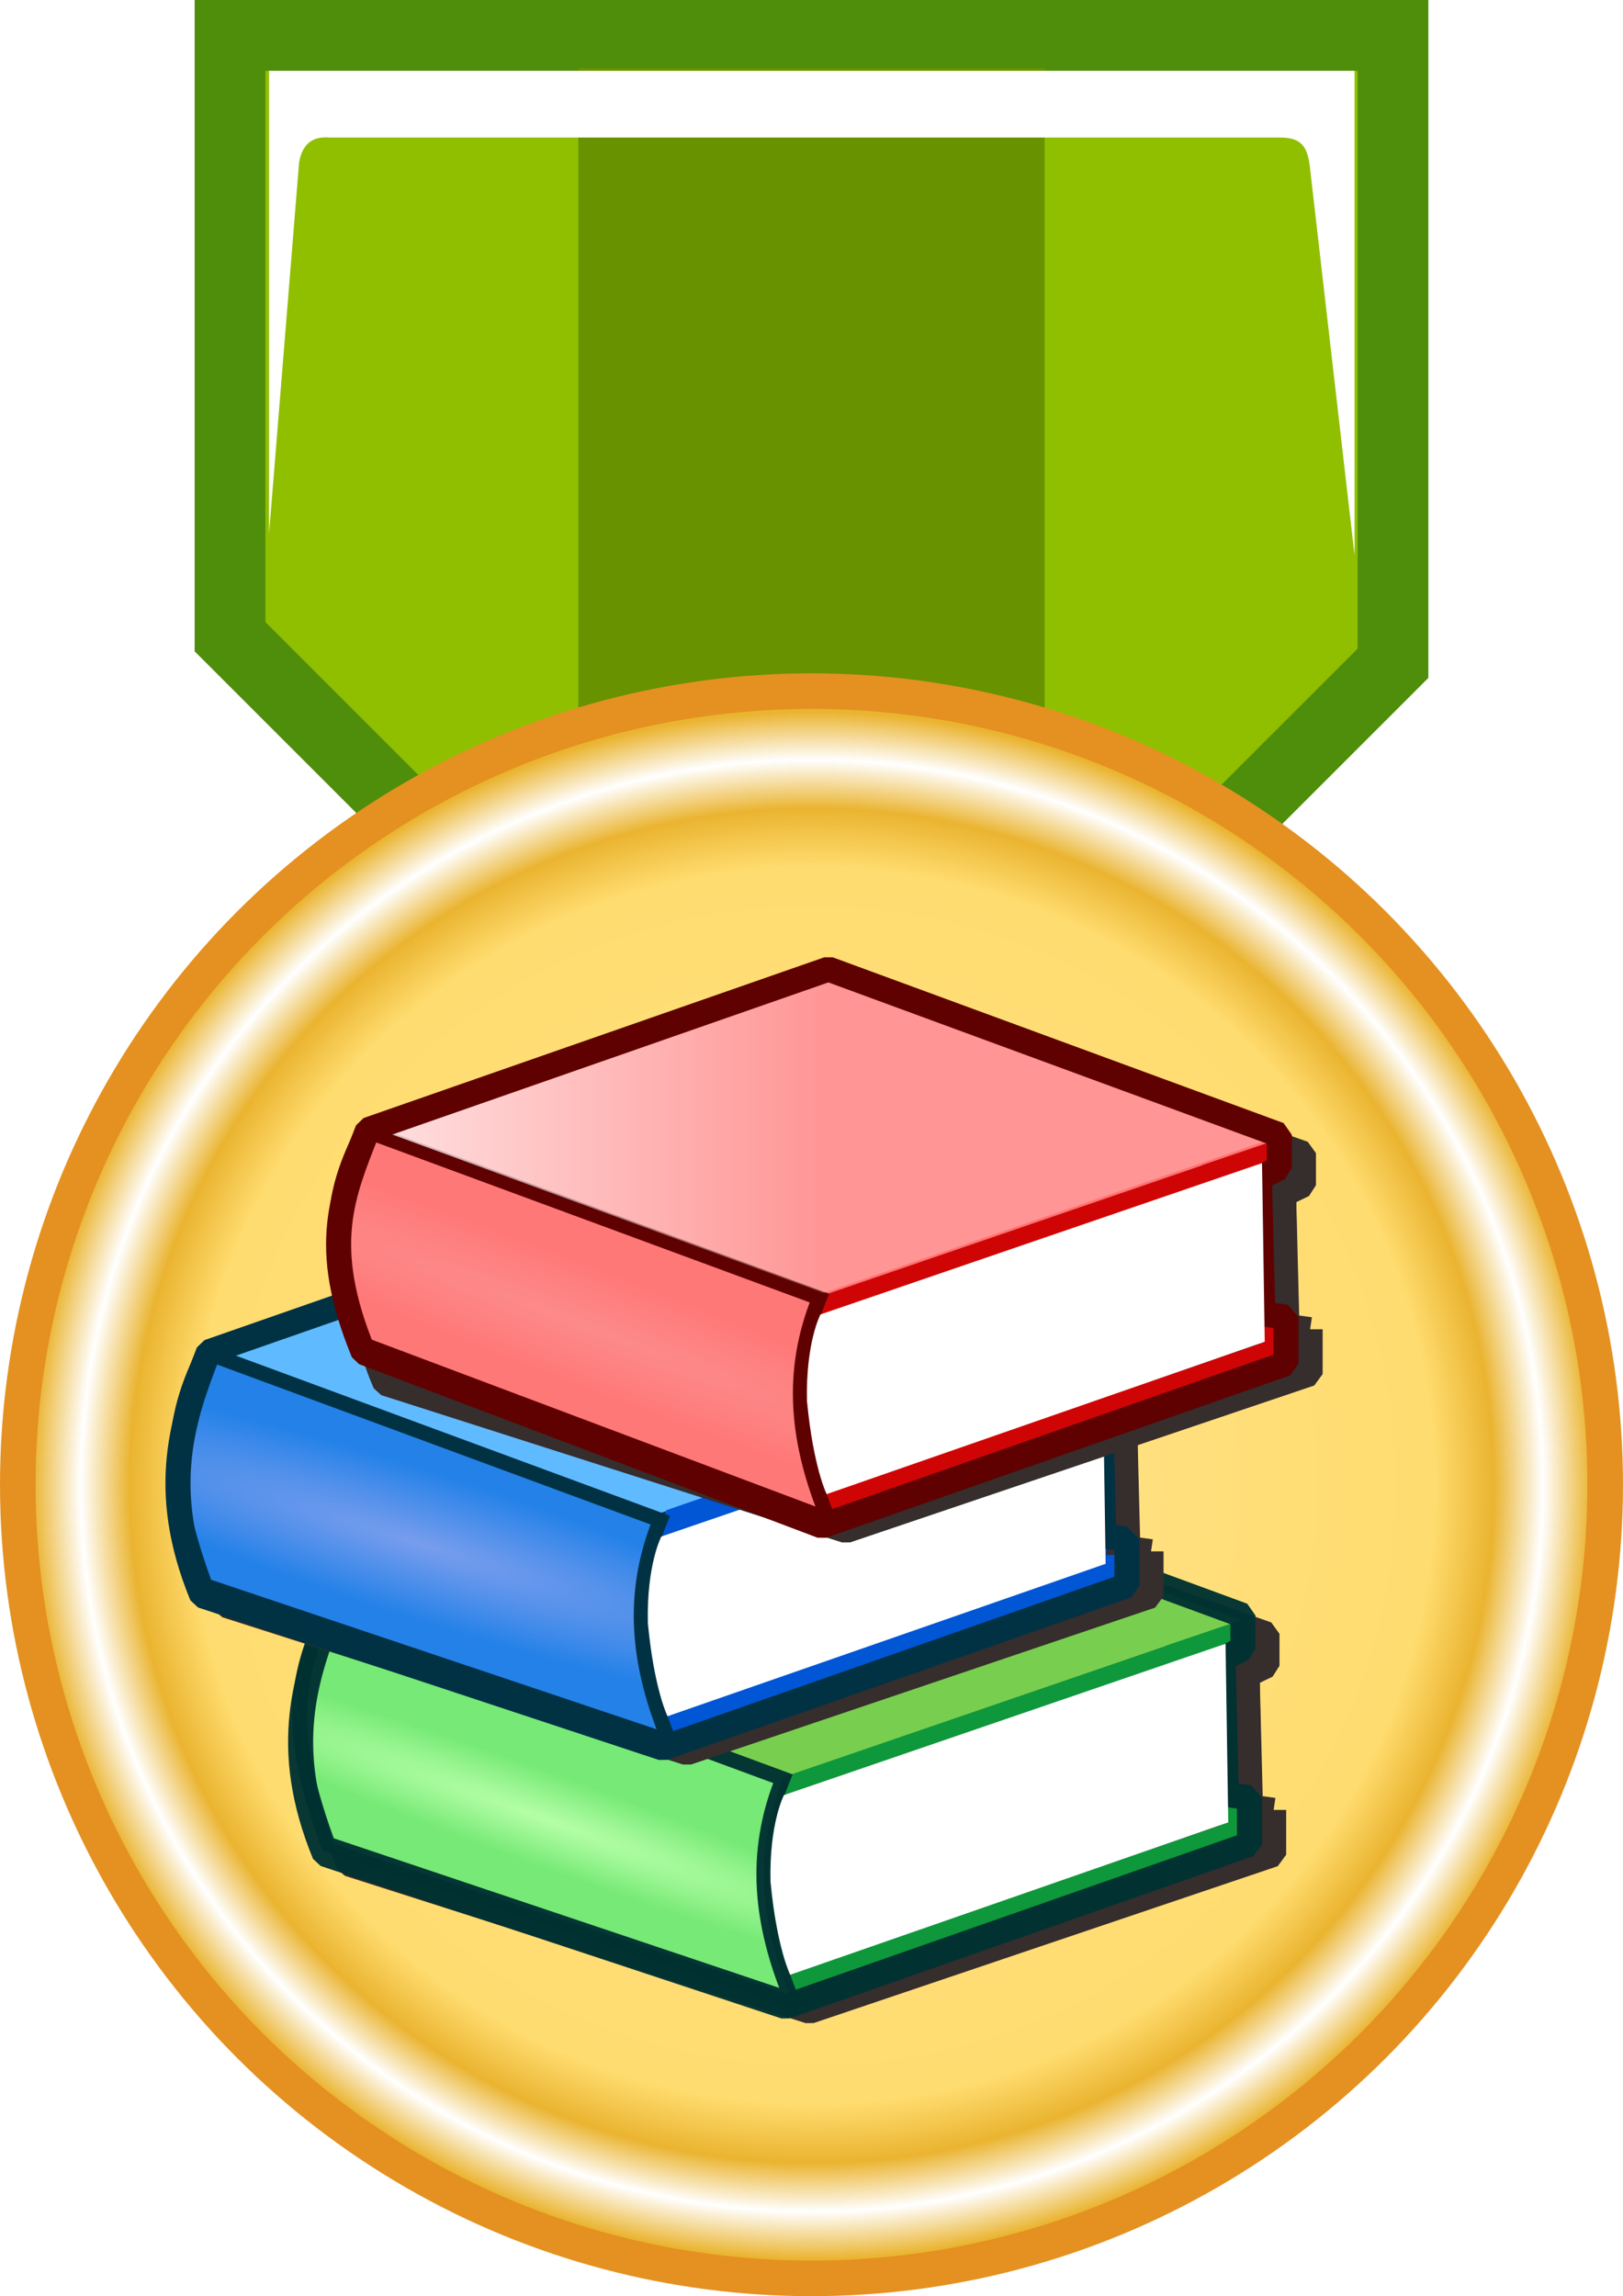
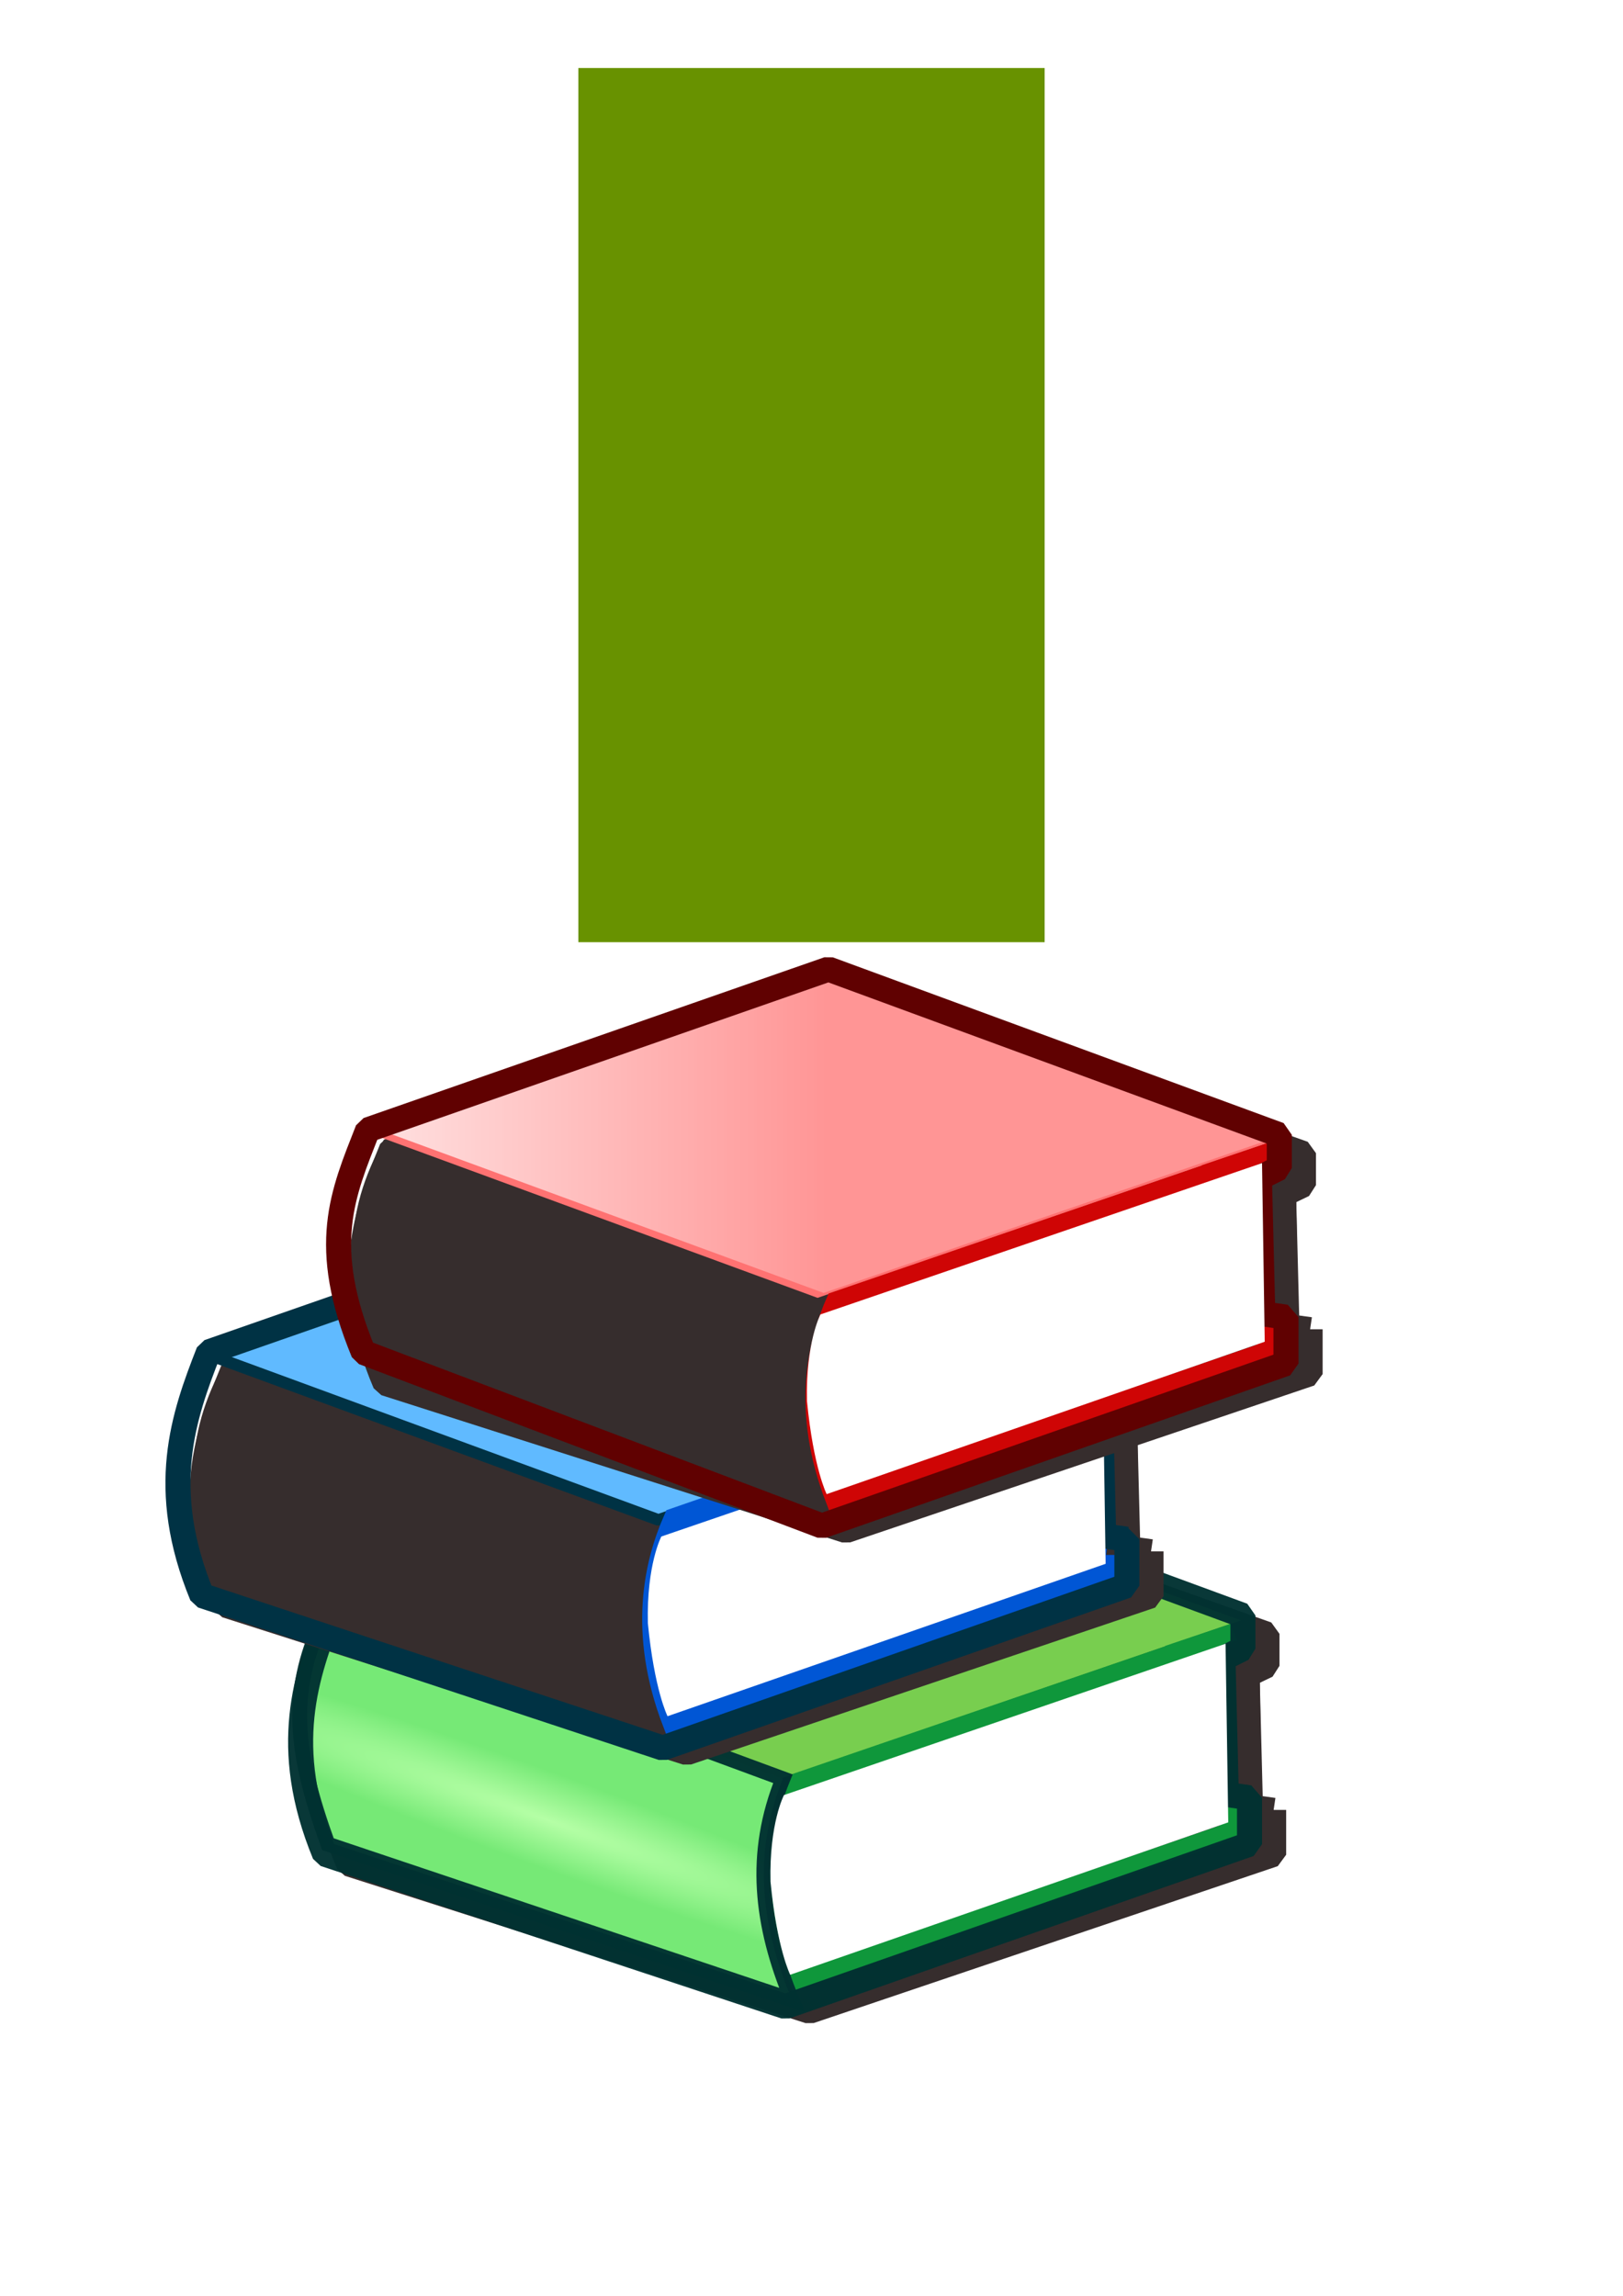
<svg xmlns="http://www.w3.org/2000/svg" xmlns:xlink="http://www.w3.org/1999/xlink" width="45.597mm" height="64.516mm" viewBox="0 0 161.565 228.6">
  <defs>
    <path id="e" fill="#362d2d" fill-rule="evenodd" stroke="#362d2d" stroke-linejoin="bevel" stroke-width="1.251" d="m210.95 283.41 48.44-17.42 49.55 18.18-49.55 17.03-48.44-17.79z" color="#000" filter="url(#a)" />
    <path id="f" fill="#362d2d" fill-rule="evenodd" stroke="#362d2d" stroke-width="1.9" d="M307.63 305.16v1.78l-46.43 15.98c-3.72-9.61-1.9-16.92.09-21.43l46.87-16.07-6.34 2.15 2.32 17.14 3.49.45z" filter="url(#a)" />
    <path id="g" fill="#362d2d" fill-rule="evenodd" stroke="#362d2d" stroke-width="2.1" d="m259.71 302.99 47.57-16.31.29 19.25-47.55 16.55s-1.52-3.57-1.94-10.16c-.15-6.31 1.63-9.33 1.63-9.33z" color="#000" filter="url(#a)" />
    <path id="h" fill="#362d2d" fill-rule="evenodd" stroke="#362d2d" stroke-width="1.6" d="m210.48 283.1 49.11 18.13c-3.29 8.09-2.38 15.74.98 23.84l-50-16.79c-3.59-9.97-4.45-16.62-.09-25.18z" filter="url(#a)" />
    <path id="i" fill="#362d2d" fill-rule="evenodd" stroke="#362d2d" stroke-linejoin="bevel" stroke-width="2.7" d="M309.86 303.28v5l-50 17.5-49.64-16.43c-4.77-11.56-1.99-19.35.71-26.25l49.64-17.32 48.57 17.86v3.57l-2.14 1.07.36 14.64 2.5.36z" filter="url(#a)" />
  </defs>
  <defs>
    <radialGradient xlink:href="#b" id="d" cx="151.667" cy="347.618" r="10.442" fx="151.667" fy="347.618" gradientTransform="matrix(7.424 0 0 7.376 -879.055 -2240.441)" gradientUnits="userSpaceOnUse" />
    <radialGradient id="l" cx="207.62" cy="372.66" r="27.32" gradientTransform="matrix(2.583 .998 -.084 .216 -458.91 -240.83)" gradientUnits="userSpaceOnUse">
      <stop offset="0" stop-color="#fd8a8a" />
      <stop offset="1" stop-color="#ff7878" />
    </radialGradient>
    <radialGradient id="k" cx="215.81" cy="295.58" r="27.193" gradientTransform="matrix(-.09 .279 -1.926 -.622 617.69 194.28)" gradientUnits="userSpaceOnUse">
      <stop offset="0" stop-color="#789ded" />
      <stop offset="1" stop-color="#2381e8" />
    </radialGradient>
    <radialGradient id="j" cx="226.4" cy="295.24" r="27.193" gradientTransform="matrix(-.064 .175 -1.869 -.683 608.83 262.33)" gradientUnits="userSpaceOnUse">
      <stop offset="0" stop-color="#b5ffa6" />
      <stop offset="1" stop-color="#76e976" />
    </radialGradient>
    <linearGradient id="b">
      <stop offset="0" stop-color="#ffe48f" />
      <stop offset=".799" stop-color="#ffdc6f" />
      <stop offset=".875" stop-color="#eab430" />
      <stop offset=".938" stop-color="#fff" />
      <stop offset="1" stop-color="#eab430" />
    </linearGradient>
    <linearGradient id="m" x1="2.686" x2="71.468" y1="18.783" y2="18.783" gradientTransform="translate(1.429 7.143)" gradientUnits="userSpaceOnUse">
      <stop offset="0" stop-color="#fff" />
      <stop offset="1" stop-color="#fff" stop-opacity=".247" />
    </linearGradient>
    <filter id="c" width="1.052" height="1.117" x="-.026" y="-.058" color-interpolation-filters="sRGB">
      <feGaussianBlur stdDeviation=".152" />
    </filter>
    <filter id="a">
      <feGaussianBlur stdDeviation="1.383" />
    </filter>
  </defs>
  <g transform="translate(-166.095 -175.688)">
-     <path fill="#90bf00" fill-rule="evenodd" stroke="#4e8e0a" stroke-width="7.043" d="m275.27 271.209 29.493-29.493v-62.507H188.992v59.866l33.455 33.455z" />
    <path fill="#689200" fill-rule="evenodd" d="M223.668 182.457h46.418v87.033H223.668z" />
-     <path fill="#fff" fill-rule="evenodd" d="M155.034 335.298v-5.952h13.968v6.234l-.576-5.007c-.033-.258-.113-.361-.361-.368h-12.248c-.217-.02-.356.077-.397.324z" filter="url(#c)" opacity="1" transform="translate(-1006.463 -2365.085) scale(7.736)" />
-     <circle cx="246.877" cy="323.505" r="79.01" fill="url(#d)" fill-rule="evenodd" stroke="#e49121" stroke-linecap="round" stroke-linejoin="round" stroke-width="3.544" />
    <g transform="translate(181.244 264.189) scale(.924)">
      <use xlink:href="#e" fill-rule="evenodd" stroke-linejoin="bevel" stroke-width="1.251" color="#000" filter="url(#a)" transform="matrix(1 0 0 .966 -189.04 -193.74)" />
      <use xlink:href="#f" fill-rule="evenodd" stroke-width="1.9" filter="url(#a)" transform="matrix(1 0 0 .966 -189.04 -193.74)" />
      <use xlink:href="#g" fill-rule="evenodd" stroke-width="2.1" color="#000" filter="url(#a)" transform="matrix(1 0 0 .966 -189.04 -193.74)" />
      <use xlink:href="#h" fill-rule="evenodd" stroke-width="1.6" filter="url(#a)" transform="matrix(1 0 0 .966 -189.04 -193.74)" />
      <use xlink:href="#i" fill-rule="evenodd" stroke-linejoin="bevel" stroke-width="2.7" filter="url(#a)" transform="matrix(1 0 0 .966 -189.04 -193.74)" />
      <path fill="#78ce4f" fill-rule="evenodd" d="m19.316 78.05 48.438-17.414L117.3 78.807 67.754 95.842 19.316 78.05Z" color="#000" />
      <path fill="none" stroke="#0f973b" stroke-width="1.9" d="M115.99 99.796v1.784l-46.431 15.98c-3.722-9.61-1.902-16.92.089-21.425l46.872-16.071-6.34 2.143 2.33 17.143 3.48.446z" />
      <path fill="url(#j)" fill-rule="evenodd" stroke="#003131" stroke-opacity=".961" stroke-width="1.6" d="m18.845 77.743 49.107 18.125c-3.287 8.092-2.385 15.742.982 23.842l-50-16.79c-3.594-9.974-4.455-16.616-.089-25.177Z" />
      <path fill="none" stroke="#003131" stroke-linejoin="bevel" stroke-opacity=".961" stroke-width="2.7" d="M118.22 97.921v4.999l-50 17.5-49.643-16.43c-4.762-11.559-1.987-19.346.714-26.247l49.643-17.322 48.576 17.857v3.572l-2.15 1.071.36 14.643 2.5.357z" />
      <path fill="#fff" fill-rule="evenodd" d="m68.068 97.629 47.572-16.305.29 19.246-47.193 16.42s-1.425-2.82-2.121-10.03c-.145-6.31 1.452-9.331 1.452-9.331z" color="#000" />
      <use xlink:href="#e" fill-rule="evenodd" stroke-linejoin="bevel" stroke-width="1.251" color="#000" filter="url(#a)" transform="matrix(1 0 0 .966 -202.25 -221.6)" />
      <use xlink:href="#f" fill-rule="evenodd" stroke-width="1.9" filter="url(#a)" transform="matrix(1 0 0 .966 -202.25 -221.6)" />
      <use xlink:href="#g" fill-rule="evenodd" stroke-width="2.1" color="#000" filter="url(#a)" transform="matrix(1 0 0 .966 -202.25 -221.6)" />
      <use xlink:href="#h" fill-rule="evenodd" stroke-width="1.6" filter="url(#a)" transform="matrix(1 0 0 .966 -202.25 -221.6)" />
      <use xlink:href="#i" fill-rule="evenodd" stroke-linejoin="bevel" stroke-width="2.7" filter="url(#a)" transform="matrix(1 0 0 .966 -202.25 -221.6)" />
      <path fill="#60baff" fill-rule="evenodd" stroke="#003244" stroke-linejoin="bevel" stroke-width="1.251" d="m6.102 50.193 48.438-17.414 49.55 18.171-49.55 17.035-48.438-17.792z" color="#000" />
      <path fill="none" stroke="#0056d5" stroke-width="2.81" d="M102.77 71.759v1.803l-46.42 16.14c-3.722-9.711-1.902-17.09.089-21.639l46.861-16.23-6.334 2.164 2.321 17.311 3.483.451z" />
-       <path fill="url(#k)" fill-rule="evenodd" stroke="#003244" stroke-width="1.6" d="m5.63 49.885 49.108 18.125c-3.287 8.096-2.385 15.744.982 23.84l-50-16.786c-3.595-9.975-4.455-16.617-.089-25.179Z" />
      <path fill="none" stroke="#003244" stroke-linejoin="bevel" stroke-width="2.7" d="M105.01 70.064v5l-50.004 17.5L5.363 76.135c-4.763-11.561-1.987-19.348.714-26.25L55.72 32.564l48.57 17.857v3.572l-2.14 1.071.36 14.643 2.5.357z" />
      <path fill="#fff" fill-rule="evenodd" d="m54.854 69.772 47.576-16.305.29 19.245-47.198 16.423s-1.424-2.819-2.12-10.029c-.145-6.314 1.452-9.334 1.452-9.334z" color="#000" />
      <use xlink:href="#e" fill-rule="evenodd" stroke-linejoin="bevel" stroke-width="1.251" color="#000" filter="url(#a)" transform="matrix(1 0 0 .966 -185.11 -245.53)" />
      <use xlink:href="#f" fill-rule="evenodd" stroke-width="1.9" filter="url(#a)" transform="matrix(1 0 0 .966 -185.11 -245.53)" />
      <use xlink:href="#g" fill-rule="evenodd" stroke-width="2.1" color="#000" filter="url(#a)" transform="matrix(1 0 0 .966 -185.11 -245.53)" />
      <use xlink:href="#h" fill-rule="evenodd" stroke-width="1.6" filter="url(#a)" transform="matrix(1 0 0 .966 -185.11 -245.53)" />
      <use xlink:href="#i" fill-rule="evenodd" stroke-linejoin="bevel" stroke-width="2.7" filter="url(#a)" transform="matrix(1 0 0 .966 -185.11 -245.53)" />
      <path fill="#ff7272" fill-rule="evenodd" d="M23.245 26.264 71.683 8.85l49.547 18.171-49.547 17.036-48.438-17.793Z" color="#000" />
      <path fill="none" stroke="#cf0505" stroke-width="1.9" d="M119.92 48.01v1.786L73.488 65.778c-3.723-9.616-1.902-16.923.089-21.428l46.873-16.072-6.34 2.143 2.32 17.143 3.49.446z" />
-       <path fill="url(#l)" fill-rule="evenodd" stroke="#600101" stroke-width="1.6" d="m22.773 25.957 49.108 18.125c-3.287 8.095-2.385 15.744.982 23.839l-50-18.806c-3.595-9.975-4.455-14.597-.09-23.158Z" />
      <path fill="url(#m)" fill-rule="evenodd" d="M23.904 25.737 72.342 8.323l49.548 18.171-49.548 17.035-48.438-17.792Z" color="#000" />
      <path fill="none" stroke="#600101" stroke-linejoin="bevel" stroke-width="2.7" d="M122.15 46.135v5l-50.002 17.5-49.39-18.701c-4.762-11.561-2.239-17.076.462-23.977L72.863 8.635l48.567 17.858v3.571l-2.14 1.071.36 14.643 2.5.357z" />
      <path fill="#fff" fill-rule="evenodd" d="m71.997 45.844 47.573-16.306.29 19.246-47.195 16.422s-1.424-2.819-2.12-10.028c-.146-6.314 1.452-9.334 1.452-9.334z" color="#000" />
    </g>
  </g>
</svg>